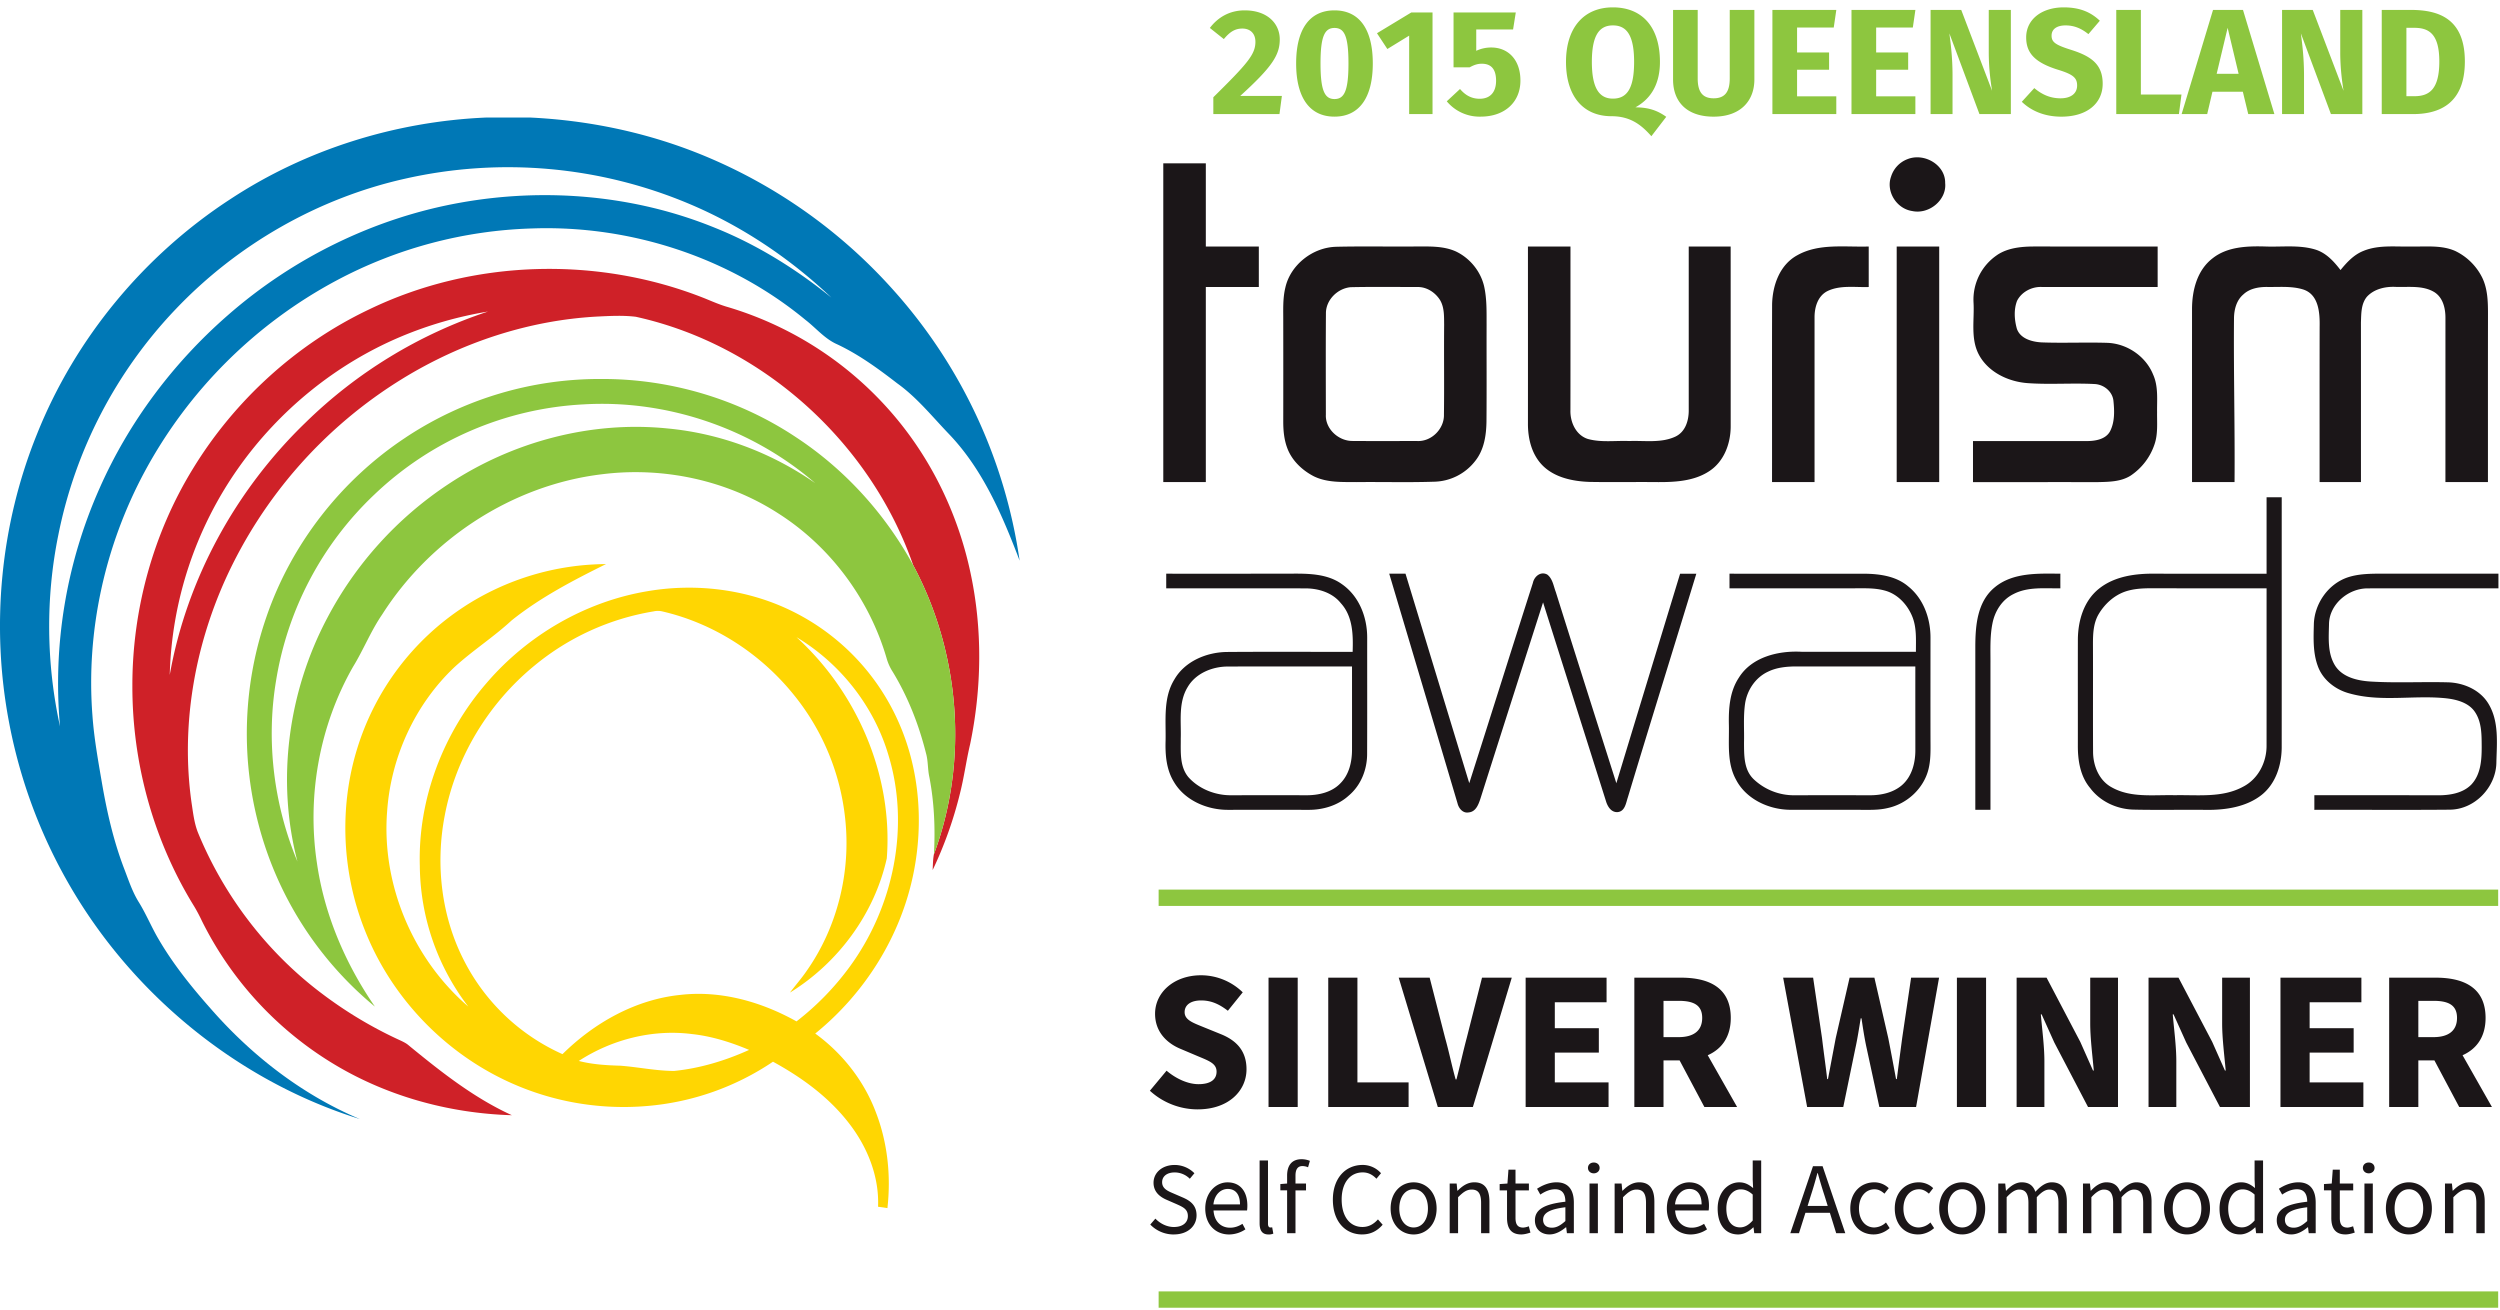
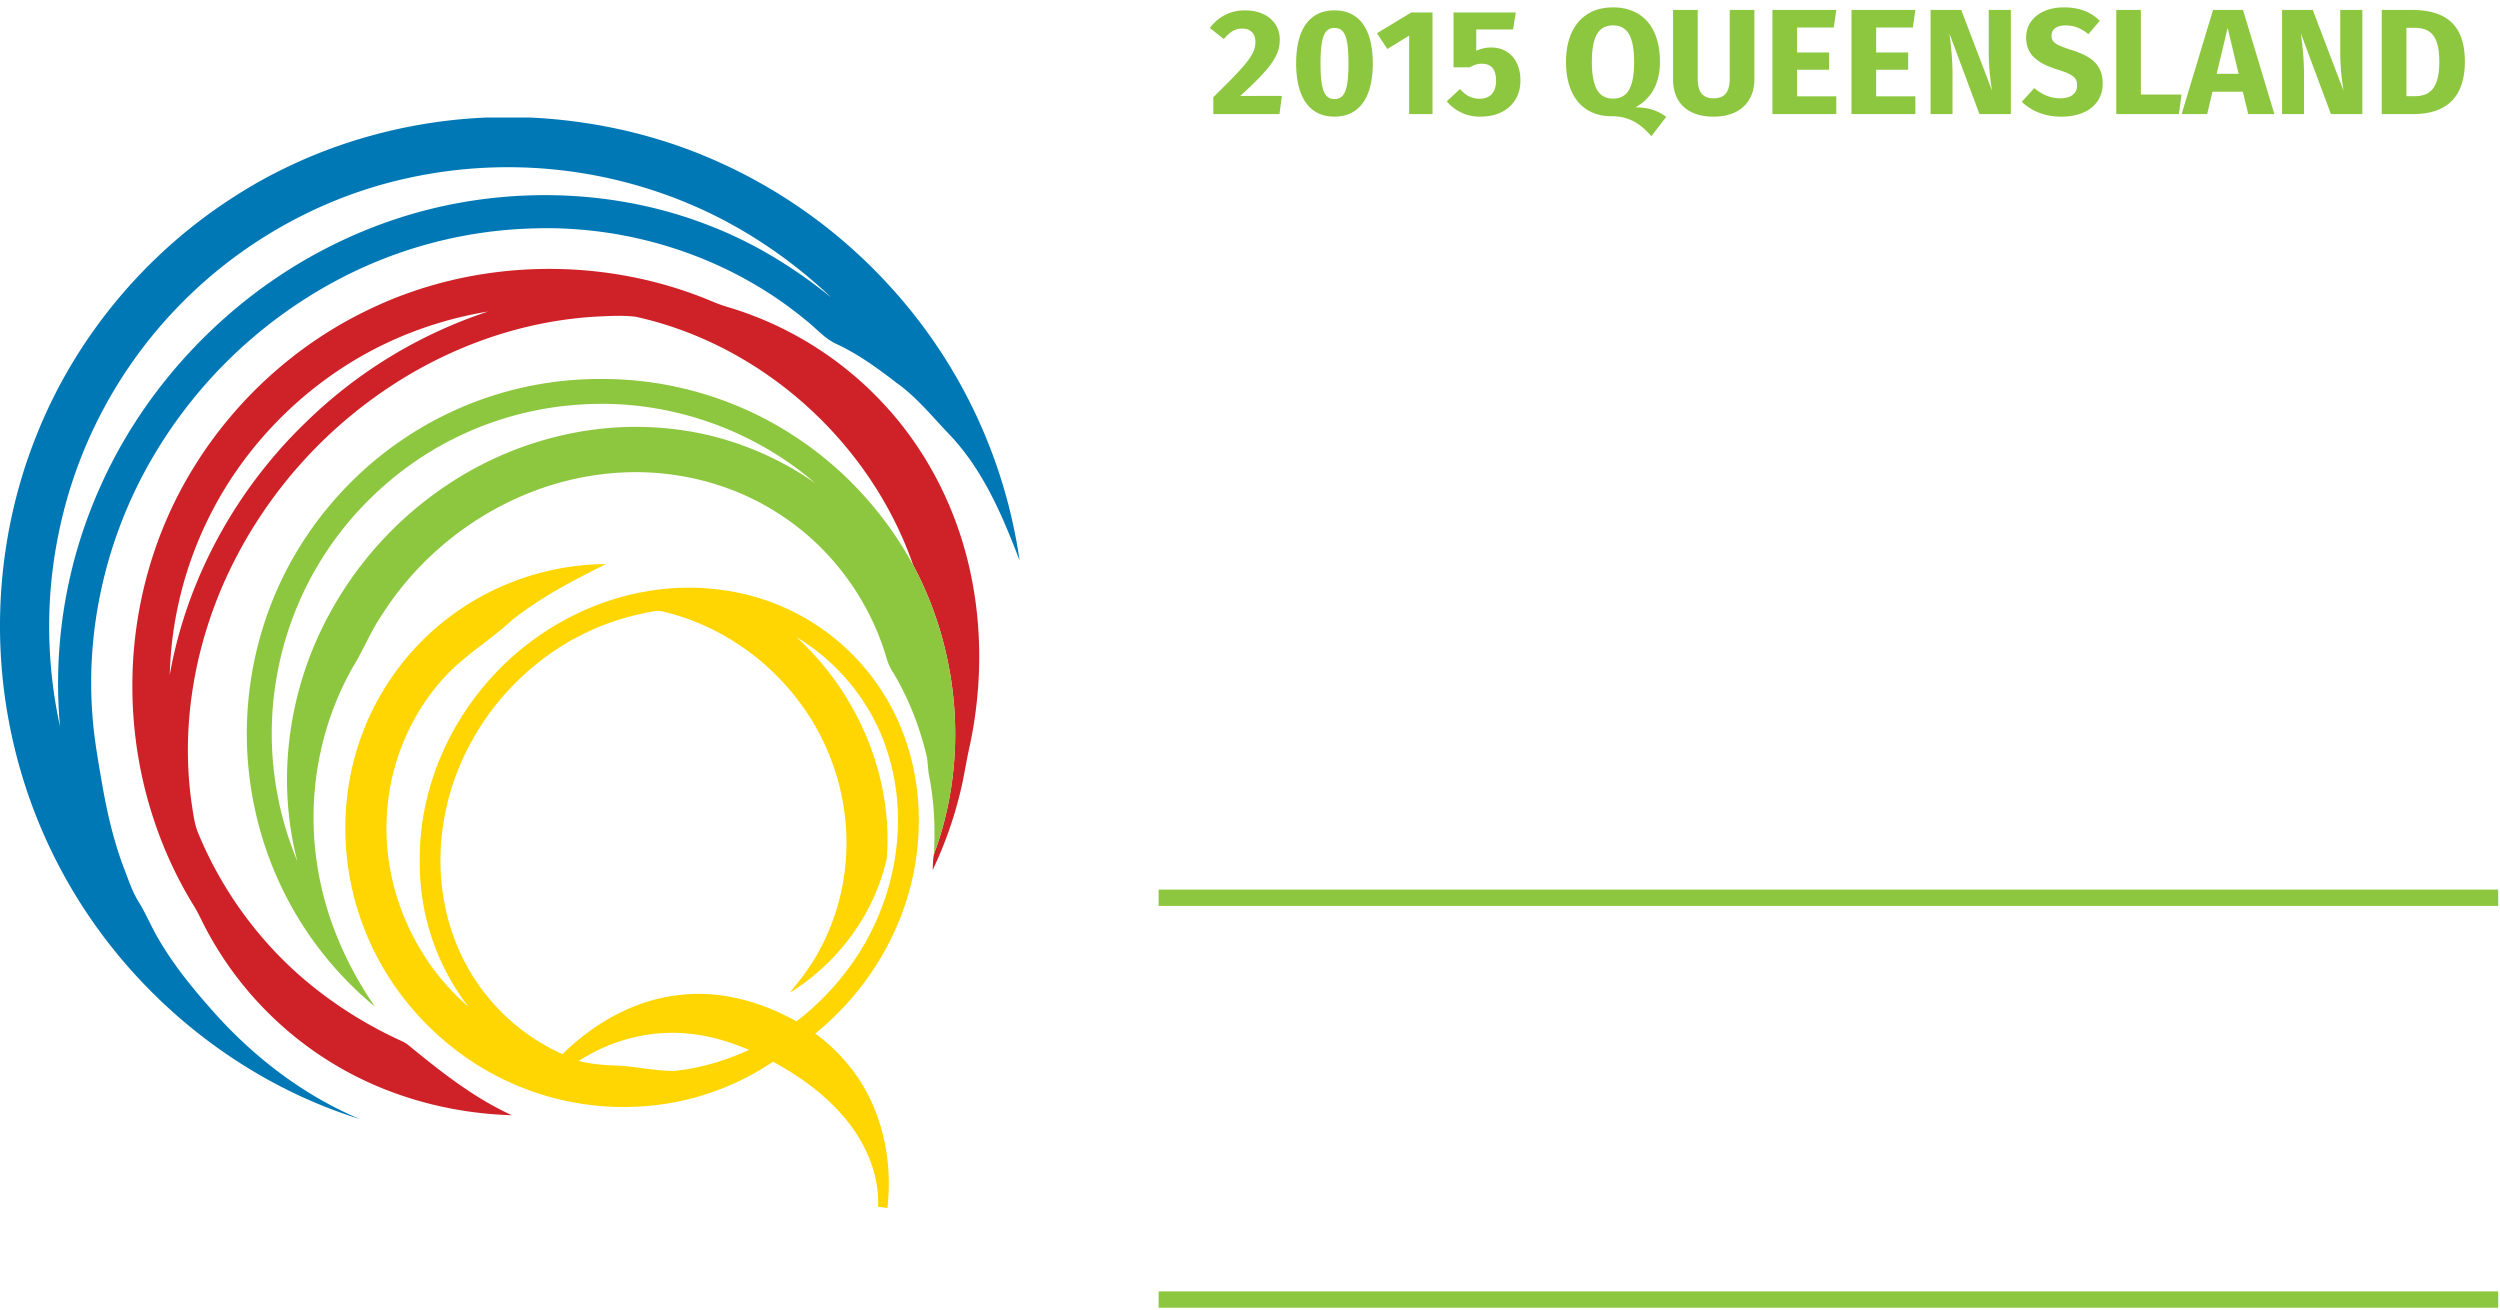
<svg xmlns="http://www.w3.org/2000/svg" fill-rule="evenodd" viewBox="0 0 1109 581">
  <path d="m513.97 394.63h594.22v7.25h-594.22zm0 178.22h594.22v7.25h-594.22zm211.51-525.24c5.67-3.13 10.87-8.93 10.87-20.14 0-15.4-7.8-24.2-20.87-24.2-13 0-20.8 9.13-20.8 24.2 0 15.4 7.8 24.08 20.13 24.08 8.67 0 13.47 4.07 17.74 8.87l6.6-8.6c-3.73-2.67-7.67-4.2-13.67-4.2zm-53.08-42.08-1.2 7.54h-16.34v9.47a15.5 15.5 0 0 1 6.67-1.47c7.4 0 12.93 5.34 12.93 14.67 0 9.54-6.93 16-17.67 16a18.9 18.9 0 0 1 -15-6.8l5.87-5.46c2.33 2.73 5.06 4.33 8.73 4.33 4.54 0 7.27-2.8 7.27-8 0-5.6-2.6-7.54-6.33-7.54-1.8 0-3.34.47-5.4 1.6h-7.14v-24.34h27.6zm-80.43-.93c-11.07 0-17 8.4-17 23.54 0 15.07 5.93 23.6 17 23.6s17-8.53 17-23.6c0-15.14-5.93-23.54-17-23.54zm323.5-1.33c-9.6 0-16.66 5.2-16.66 13.33 0 6.87 3.8 11.14 14.13 14.34 6.74 2.07 8.47 3.6 8.47 7 0 3.54-2.8 5.67-7.33 5.67-4.6 0-8.27-1.67-11.67-4.53l-5.54 6.07c3.8 3.66 9.54 6.6 17.54 6.6 11.54 0 18.34-6 18.34-14.6 0-8.54-5-12.14-13.74-14.95-7.2-2.26-8.93-3.46-8.93-6.4 0-2.93 2.4-4.53 6.2-4.53 3.73 0 6.93 1.27 10.13 3.87l5.07-5.94c-4.06-3.87-8.93-5.93-16-5.93zm-162.37 1.13v30.41c0 5.93 2.13 8.8 7.07 8.8 5 0 7.14-2.87 7.14-8.8v-30.41h10.93v30.88c0 9.33-6 16.47-18.07 16.47s-18-6.74-18-16.47v-30.88zm116.9 0 13.68 35.88c-.6-3.74-1.47-9.8-1.47-17.2v-18.68h9.8v46.21h-13.93l-13.34-35.8c.53 4.2 1.4 10.33 1.4 18.87v16.92h-9.74v-46.2zm-317.83.2c-6.74 0-11.87 3.07-15.48 7.8l6.2 4.94c2.67-3.2 4.94-4.67 8.21-4.67 3.53 0 5.8 2.2 5.8 5.87 0 5.6-3.53 9.67-18.67 24.6v7.47h29.34l1.07-8.06h-18.47c14.07-12.8 17.53-18.08 17.53-25.08s-5.47-12.87-15.54-12.87zm83.3.93v45.08h-10.37v-34.8l-9.67 5.93-4.6-7 15.2-9.2h9.41zm214.2-1.13-1.14 7.8h-16.27v11.07h14.2v7.67h-14.2v11.8h17.4v7.87h-28.34v-46.21zm-35.08 0-1.14 7.8h-16.27v11.07h14.2v7.67h-14.2v11.8h17.4v7.87h-28.34v-46.21zm135.1 0v37.54h18.01l-1.13 8.67h-27.8v-46.21h10.93zm45.3 0 13.93 46.21h-11.6l-2.4-9.93h-13.48l-2.33 9.93h-11.34l13.93-46.21h13.27zm74.42 0c12.34 0 24 3.8 24 22.87 0 18.61-11.2 23.34-23 23.34h-13.87v-46.21zm-43.48 0 13.67 35.88c-.6-3.74-1.47-9.8-1.47-17.2v-18.68h9.8v46.21h-13.93l-13.34-35.8c.53 4.2 1.4 10.33 1.4 18.87v16.92h-9.74v-46.2h13.6zm-433.95 8c4.33 0 6.2 3.47 6.2 15.74 0 12.2-1.87 15.8-6.2 15.8-4.4 0-6.2-3.86-6.2-15.8s1.8-15.74 6.2-15.74zm114.17 15.07c0-11.67 3.2-16.2 9.34-16.2 6.2 0 9.4 4.53 9.4 16.2 0 11.74-3.13 16.28-9.4 16.28-6 0-9.34-4.54-9.34-16.28zm364.93 15.2c6.6 0 11-3.13 11-15.4 0-12.4-4.74-14.93-11.14-14.93h-3.46v30.34h3.6zm-78.03-9.93-4.87-20.4-4.87 20.4z" fill="#8dc63f" />
-   <path d="m520.68 547.6c6.26 0 10.11-3.76 10.11-8.47 0-4.4-2.67-6.44-6.12-7.93l-4.21-1.82c-2.36-1-4.94-2.08-4.94-4.94 0-2.67 2.22-4.35 5.53-4.35a9.48 9.48 0 0 1 6.75 2.81l2.04-2.45a12.34 12.34 0 0 0 -8.8-3.67c-5.39 0-9.33 3.36-9.33 7.89 0 4.35 3.22 6.48 6.03 7.66l4.26 1.86c2.81 1.27 4.94 2.22 4.94 5.26 0 2.9-2.31 4.85-6.21 4.85-3.08 0-6.08-1.5-8.2-3.72l-2.27 2.63a14.42 14.42 0 0 0 10.42 4.4zm41.8-32.81v28.1c0 1.18.5 1.63 1.04 1.63.23 0 .41 0 .82-.09l.5 2.81a5 5 0 0 1 -2.13.37c-2.81 0-3.95-1.77-3.95-4.99v-27.83zm64.6 32.82c5.4 0 10.2-4.22 10.2-11.52 0-7.39-4.8-11.6-10.2-11.6s-10.2 4.21-10.2 11.6c0 7.3 4.8 11.52 10.2 11.52zm-88.76-10.66c.27 4.67 3.13 7.66 7.34 7.66 2.09 0 3.86-.68 5.49-1.72l1.31 2.45a13.12 13.12 0 0 1 -7.25 2.27c-5.9 0-10.56-4.31-10.56-11.52 0-7.2 4.85-11.6 9.88-11.6 5.62 0 8.8 4.03 8.8 10.33 0 .77-.05 1.59-.14 2.13zm242.94 10.11h-3.08l-.32-2.58h-.14c-1.72 1.68-4.08 3.13-6.66 3.13-5.53 0-9.11-4.17-9.11-11.52 0-7.16 4.53-11.6 9.56-11.6 2.54 0 4.22.95 6.17 2.54l-.18-3.77v-8.47h3.76zm-38.17-10.1c.27 4.66 3.13 7.65 7.34 7.65 2.09 0 3.86-.68 5.49-1.72l1.31 2.45a13.12 13.12 0 0 1 -7.25 2.27c-5.9 0-10.56-4.31-10.56-11.52 0-7.2 4.85-11.6 9.88-11.6 5.62 0 8.8 4.03 8.8 10.33 0 .77-.05 1.59-.14 2.13h-14.87zm-138.86 10.64c3.86 0 6.76-1.59 9.12-4.31l-2.09-2.36c-1.9 2.09-4.03 3.36-6.9 3.36-5.61 0-9.2-4.72-9.2-12.2 0-7.39 3.72-12.01 9.35-12.01 2.53 0 4.48 1.13 6.07 2.81l2.04-2.45a10.85 10.85 0 0 0 -8.16-3.67c-7.57 0-13.2 5.85-13.2 15.41 0 9.7 5.54 15.42 12.97 15.42zm90.4-3.18c-2.09 1.73-4.53 3.18-7.3 3.18-3.67 0-6.44-2.32-6.44-6.26 0-4.8 4.13-7.2 13.51-8.25 0-2.81-.9-5.53-4.53-5.53-2.54 0-4.85 1.18-6.58 2.36l-1.45-2.59c2.04-1.31 5.13-2.85 8.66-2.85 5.4 0 7.66 3.58 7.66 9.06v13.51h-3.08l-.32-2.63zm329.07 0c-2.08 1.73-4.53 3.18-7.3 3.18-3.67 0-6.43-2.32-6.43-6.26 0-4.8 4.12-7.2 13.51-8.25 0-2.81-.91-5.53-4.54-5.53-2.54 0-4.85 1.18-6.57 2.36l-1.45-2.59c2.04-1.31 5.12-2.85 8.66-2.85 5.39 0 7.66 3.58 7.66 9.06v13.51h-3.09l-.31-2.63zm44.88 3.18c5.4 0 10.2-4.22 10.2-11.52 0-7.39-4.8-11.6-10.2-11.6-5.39 0-10.2 4.21-10.2 11.6 0 7.3 4.81 11.52 10.2 11.52zm-98.42 0c5.4 0 10.2-4.22 10.2-11.52 0-7.39-4.8-11.6-10.2-11.6s-10.2 4.21-10.2 11.6c0 7.3 4.8 11.52 10.2 11.52zm-119.31 0c2.63 0 5.12-1.05 7.12-2.81l-1.64-2.5a7.83 7.83 0 0 1 -5.17 2.22c-4.03 0-6.8-3.4-6.8-8.43 0-5.08 2.9-8.52 6.9-8.52 1.76 0 3.12.82 4.4 1.95l1.9-2.45a9.15 9.15 0 0 0 -6.44-2.58c-5.67 0-10.6 4.21-10.6 11.6 0 7.3 4.48 11.52 10.33 11.52zm19.58 0c5.4 0 10.2-4.22 10.2-11.52 0-7.39-4.8-11.6-10.2-11.6s-10.2 4.21-10.2 11.6c0 7.3 4.8 11.52 10.2 11.52zm133.46-.55h-3.08l-.32-2.58h-.13c-1.73 1.68-4.08 3.13-6.67 3.13-5.53 0-9.11-4.17-9.11-11.52 0-7.16 4.53-11.6 9.56-11.6 2.54 0 4.22.95 6.17 2.54l-.18-3.77v-8.47h3.76zm-172.76.55c2.63 0 5.12-1.05 7.11-2.81l-1.63-2.5a7.83 7.83 0 0 1 -5.17 2.22c-4.03 0-6.8-3.4-6.8-8.43 0-5.08 2.9-8.52 6.9-8.52 1.76 0 3.12.82 4.4 1.95l1.9-2.45a9.15 9.15 0 0 0 -6.44-2.58c-5.67 0-10.61 4.21-10.61 11.6 0 7.3 4.49 11.52 10.34 11.52zm206.81-22.58h5.94v3.04h-5.94v12.24c0 2.72.86 4.26 3.4 4.26.77 0 1.77-.32 2.49-.59l.73 2.81c-1.23.4-2.72.82-4.08.82-4.72 0-6.31-3-6.31-7.35v-12.2h-3.26v-2.8l3.45-.23.45-6.16h3.13zm-365.66 0h5.94v3.04h-5.94v12.24c0 2.72.86 4.26 3.4 4.26a8 8 0 0 0 2.5-.59l.72 2.81c-1.23.4-2.72.82-4.08.82-4.72 0-6.3-3-6.3-7.35v-12.2h-3.27v-2.8l3.45-.23.45-6.16h3.13zm217.87 22.03h-3.72v-22.03h3.09l.31 3.17h.14c1.9-2.08 4.22-3.71 6.85-3.71 3.35 0 5.16 1.58 6.07 4.21 2.31-2.49 4.58-4.21 7.25-4.21 4.54 0 6.71 2.99 6.71 8.61v13.96h-3.72v-13.45c0-4.13-1.31-5.9-4.08-5.9-1.72 0-3.49 1.14-5.53 3.4v15.96h-3.71v-13.46c0-4.13-1.32-5.9-4.13-5.9-1.63 0-3.49 1.14-5.53 3.4v15.96zm37.58 0h-3.72v-22.03h3.09l.31 3.17h.14c1.9-2.08 4.22-3.71 6.85-3.71 3.35 0 5.16 1.58 6.07 4.21 2.31-2.49 4.58-4.21 7.25-4.21 4.54 0 6.71 2.99 6.71 8.61v13.96h-3.71v-13.45c0-4.13-1.32-5.9-4.08-5.9-1.73 0-3.5 1.14-5.53 3.4v15.96h-3.72v-13.46c0-4.13-1.32-5.9-4.13-5.9-1.63 0-3.49 1.14-5.53 3.4v15.96zm-207.76 0h-3.72v-22.03h3.09l.31 3.17h.14c2.08-2.08 4.35-3.71 7.39-3.71 4.62 0 6.7 2.99 6.7 8.61v13.96h-3.71v-13.45c0-4.13-1.27-5.9-4.17-5.9-2.27 0-3.8 1.18-6.03 3.4v15.96zm98.6 0h-4.04l-2.8-9.06h-10.84l-2.86 9.06h-3.85l10.06-29.73h4.26zm-109.75 0h-3.72v-22.03h3.72zm343.76 0h-3.72v-22.03h3.72zm-405.78 0h-3.72v-22.03h3.09l.31 3.17h.14c2.09-2.08 4.35-3.71 7.39-3.71 4.62 0 6.7 2.99 6.7 8.61v13.96h-3.7v-13.45c0-4.13-1.28-5.9-4.18-5.9-2.27 0-3.8 1.18-6.03 3.4v15.96zm-72.12 0h-3.72v-19h-3v-2.8l3-.23v-3.49c0-4.49 2.04-7.3 6.44-7.3 1.36 0 2.67.32 3.67.73l-.82 2.85a6.2 6.2 0 0 0 -2.5-.54c-2.08 0-3.07 1.45-3.07 4.26v3.5h4.67v3.03h-4.67v19zm513.62 0h-3.71v-22.03h3.08l.32 3.17h.13c2.09-2.08 4.35-3.71 7.39-3.71 4.62 0 6.71 2.99 6.71 8.61v13.96h-3.72v-13.45c0-4.13-1.27-5.9-4.17-5.9-2.26 0-3.81 1.18-6.03 3.4v15.96zm-70.81-2.44c-2.17 0-3.9-1.05-3.9-3.54 0-2.81 2.54-4.63 9.89-5.53v6.12c-2.13 1.9-3.86 2.95-5.99 2.95zm-329.07 0c-2.18 0-3.9-1.05-3.9-3.54 0-2.81 2.54-4.63 9.88-5.53v6.12c-2.13 1.9-3.85 2.95-5.98 2.95zm182.01-.1c-3.76 0-6.35-3.4-6.35-8.43 0-5.08 2.59-8.52 6.35-8.52 3.8 0 6.35 3.44 6.35 8.52 0 5.03-2.54 8.43-6.35 8.43zm99.73 0c-3.76 0-6.34-3.4-6.34-8.43 0-5.08 2.58-8.52 6.34-8.52 3.81 0 6.35 3.44 6.35 8.52 0 5.03-2.54 8.43-6.35 8.43zm98.42 0c-3.76 0-6.34-3.4-6.34-8.43 0-5.08 2.58-8.52 6.34-8.52 3.81 0 6.35 3.44 6.35 8.52 0 5.03-2.54 8.43-6.35 8.43zm-441.5 0c-3.76 0-6.35-3.4-6.35-8.43 0-5.08 2.59-8.52 6.35-8.52 3.8 0 6.35 3.44 6.35 8.52 0 5.03-2.54 8.43-6.35 8.43zm144.8-.04c-3.86 0-6.08-3.17-6.08-8.43 0-5.03 2.81-8.43 6.35-8.43 1.81 0 3.49.63 5.35 2.3v11.52c-1.82 2.04-3.58 3.04-5.62 3.04zm222.63 0c-3.86 0-6.08-3.17-6.08-8.43 0-5.03 2.81-8.43 6.35-8.43 1.81 0 3.49.63 5.35 2.3v11.52c-1.81 2.04-3.58 3.04-5.62 3.04zm-188.14-24.07h-.18c-.9 3.44-1.86 6.7-2.94 10.02l-1.4 4.53h8.92l-1.4-4.53a215.01 215.01 0 0 1 -3-10.02zm-51.54 13.87c0-4.44-2-6.85-5.44-6.85-3.08 0-5.9 2.5-6.35 6.85zm-204.77 0c0-4.44-2-6.85-5.44-6.85-3.08 0-5.9 2.5-6.35 6.85zm156.94-13.77c1.46 0 2.59-1 2.59-2.4 0-1.46-1.13-2.4-2.59-2.4-1.45 0-2.58.94-2.58 2.4 0 1.4 1.13 2.4 2.58 2.4zm343.77 0c1.45 0 2.58-1 2.58-2.4 0-1.46-1.13-2.4-2.58-2.4s-2.59.94-2.59 2.4c0 1.4 1.14 2.4 2.59 2.4zm-519.46-28.38c13.72 0 21.64-8.27 21.64-17.78 0-8.1-4.4-12.76-11.35-15.57l-7.39-3c-4.93-2.02-8.71-3.25-8.71-6.77 0-3.26 2.81-5.2 7.3-5.2 4.58 0 8.1 1.68 11.88 4.58l6.6-8.18a26.56 26.56 0 0 0 -18.48-7.57c-11.97 0-20.41 7.57-20.41 17.07 0 8.36 5.63 13.3 11.52 15.67l7.48 3.17c5.02 2.1 8.28 3.25 8.28 6.86 0 3.43-2.64 5.54-8.01 5.54-4.75 0-10.03-2.46-14.17-5.98l-7.4 8.89a31.42 31.42 0 0 0 21.22 8.27zm349.7-1.06h-12.93v-57.36h12.94v57.37zm-305.35 0h-12.94v-57.36h12.94v57.37zm242 0h-16.02l-10.64-57.36h13.3l3.95 26.84c.7 5.98 1.59 12.05 2.29 18.13h.35l3.43-18.13 6.16-26.84h11l6.16 26.84c1.15 5.8 2.3 11.97 3.44 18.13h.35c.79-6.17 1.58-12.24 2.37-18.13l3.96-26.84h12.41l-10.2 57.37h-16.29l-5.63-26.05c-.97-4.4-1.67-9.06-2.29-13.28h-.35c-.7 4.22-1.4 8.88-2.37 13.28l-5.37 26.05zm-215.51-10.9h22.7v10.9h-35.64v-57.36h12.94zm445.36-35.56h-22.96v11.53h19.53v10.82h-19.53v13.2h23.84v10.91h-36.78v-57.36h35.9zm-140.62 46.46h-12.32v-57.36h13.29l14.96 28.5 5.63 12.68h.35c-.53-6.07-1.58-14.17-1.58-20.94v-20.24h12.32v57.37h-13.29l-14.96-28.6-5.63-12.5h-.35c.52 6.34 1.58 14 1.58 20.78v20.32zm-253.53 0h-15.56l-17.34-57.37h13.73l6.86 26.75c1.76 6.25 2.9 12.06 4.67 18.4h.35c1.67-6.34 2.9-12.15 4.57-18.4l6.78-26.75h13.2l-17.25 57.37zm59.31-46.46h-22.96v11.53h19.53v10.82h-19.53v13.2h23.84v10.91h-36.78v-57.36h35.9zm252.74 46.46h-12.32v-57.36h13.29l14.96 28.5 5.63 12.68h.35c-.53-6.07-1.58-14.17-1.58-20.94v-20.24h12.32v57.37h-13.29l-14.96-28.6-5.63-12.5h-.35c.52 6.34 1.58 14 1.58 20.78v20.32zm-227.48 0h-12.94v-57.36h20.68c12.15 0 22.1 4.22 22.1 17.86 0 8.45-4.06 13.82-10.22 16.55l13.03 22.96h-14.52l-11-20.68h-7.13v20.68zm334.84 0h-12.94v-57.36h20.68c12.15 0 22.09 4.22 22.09 17.86 0 8.45-4.05 13.82-10.21 16.55l13.03 22.96h-14.52l-11-20.68h-7.13v20.68zm-328.15-47.08h-6.69v16.1h6.69c6.77 0 10.47-2.9 10.47-8.53s-3.7-7.57-10.47-7.57zm334.84 0h-6.69v16.1h6.69c6.77 0 10.47-2.9 10.47-8.53s-3.7-7.57-10.47-7.57zm-463.2-189.48h7.22l28.28 92.92c9.46-29.6 18.74-59.26 28.23-88.85.58-2.77 3.38-5.29 6.37-3.69 2.4 1.85 2.78 5.09 3.78 7.72 8.89 28.3 17.89 56.57 26.87 84.84 9.4-30.98 18.85-61.96 28.28-92.94h7.2c-10.08 33.07-20.39 66.07-30.36 99.16-.85 2.46-1.25 6.39-4.68 6.6-2.77.1-4.31-2.5-5-4.73-9.29-29.45-18.65-58.86-27.95-88.31-9.3 29.08-18.61 58.16-27.85 87.27-.83 2.45-2 5.63-5.13 5.9-2.62.5-4.44-1.84-4.96-4.02-10.07-33.97-20.19-67.91-30.3-101.87zm150.95 0 59.92.01c6.74.06 14.01 1.1 19.26 5.55 6.85 5.44 9.94 14.2 9.97 22.57 0 14.97-.03 29.95 0 44.92 0 4.62.23 9.32-.93 13.84-2.11 8.31-9.35 15.18-18 17.05-4.01.99-8.18.81-12.27.81-10.38-.06-20.76.03-31.14-.02-9.62-.1-19.56-4.86-23.94-13.39-4.1-7.45-2.98-16.12-3.15-24.22-.16-7.17.3-14.79 4.43-21 5.67-9.14 17.47-12.06 27.86-11.48 16.9.04 33.78.01 50.68.02-.03-5.3.42-10.8-1.69-15.82-2.12-5.12-6.36-9.77-11.99-11.32-4.62-1.31-9.48-1.02-14.22-1.04h-54.8v-6.48zm238.24 0v-33.9c2.24-.02 4.48-.02 6.72 0-.01 37.03.02 74.07-.01 111.1-.08 7.76-2.63 16.04-9.08 21.07-6.7 5.18-15.65 6.56-24.01 6.5-10.92-.12-21.83.13-32.75-.12-7.45-.23-14.7-3.65-19.09-9.52-4.5-5.32-5.54-12.42-5.5-19.07.02-15.64-.03-31.27.01-46.9.06-8.2 2.55-17.03 9.31-22.46 7-5.66 16.54-6.86 25.36-6.7 16.35.03 32.7 0 49.04.01zm36.17 1.57c4.48-1.45 9.26-1.56 13.93-1.59 17.59.04 35.17.01 52.75.02v6.5c-19.3.02-38.61-.06-57.9.01-8.74-.06-16.99 7.05-17.25 15.58-.12 6.36-.8 13.38 2.9 19 3.31 4.85 9.63 6.34 15.28 6.73 11.42.72 22.88.07 34.32.36 7.11.13 14.41 3.3 18.13 9.36 4.92 7.97 3.78 17.66 3.6 26.53-.28 10.63-9.57 20.66-20.9 20.61-19.94.18-39.89 0-59.84.07v-6.48c18.26 0 36.52-.02 54.77.03 5.29.02 11.13-.9 14.9-4.8 4.14-4.44 4.55-10.8 4.56-16.47-.04-5.35.12-11.17-3.08-15.81-2.69-3.92-7.74-5.34-12.31-5.9-14.33-1.61-29.08 1.75-43.15-2.18-6.41-1.66-12.09-6.16-14.22-12.33-2.17-5.97-1.84-12.42-1.69-18.64.35-8.88 6.32-17.69 15.2-20.6zm-524.3-1.57c18.53 0 37.05.02 55.58-.02 7.6-.06 15.91.05 22.28 4.6 7.74 5.32 11.29 14.71 11.3 23.63-.01 17.22.04 34.44-.03 51.67.02 6.95-2.7 14-8.23 18.62-4.82 4.38-11.52 6.34-18.05 6.25-11.73-.01-23.47-.02-35.2 0-9.46.1-19.37-4.18-24.17-12.3-3.43-5.52-3.94-12.1-3.75-18.37.2-9.13-1.16-19.02 3.94-27.23 4.58-7.92 14.06-11.99 23.18-12.13 18.63-.15 37.24-.02 55.86-.06.24-7.4.15-15.69-5.23-21.57-3.67-4.62-9.77-6.56-15.62-6.58-20.61-.06-41.23 0-61.85-.02v-6.49zm367.56 6.03c8-6.63 19.22-6.12 29.1-6.03a700.7 700.7 0 0 0 0 6.49c-6.97.08-14.44-.78-20.8 2.54-5.14 2.51-8.3 7.7-9.33 13.04-1.2 5.95-.83 12.07-.88 18.11v64.56a752.2 752.2 0 0 0 -6.72 0v-72.6c.04-9.16.86-19.75 8.63-26.11zm57.75 1.93c-4.96 1.77-8.98 5.5-11.6 9.87-2.42 4.02-2.6 8.8-2.6 13.33.07 15.96-.04 31.93.05 47.9.03 6.1 2.62 12.74 8.44 15.8 8.44 4.67 18.49 3.16 27.77 3.4 10.15-.21 21.1 1.27 30.33-3.76 6.86-3.52 10.52-11.09 10.42-18.4.03-23.2 0-46.41.01-69.62-17.07 0-34.15.02-51.22-.02-3.9 0-7.89.22-11.6 1.5zm-158.5 35.58c-5.55 2.66-9.13 8.22-10.01 14.04-.84 5.78-.33 11.65-.48 17.47.05 5.43-.12 11.66 4.05 15.88a25.91 25.91 0 0 0 18.45 7.35c11.02-.03 22.06-.03 33.1 0 5.1.04 10.46-1.08 14.38-4.41 4.56-3.91 6.07-10.09 6.03-15.76-.01-12.32-.02-24.64-.01-36.96-17.5-.01-34.98.02-52.46-.02-4.44 0-9.05.39-13.05 2.41zm-257.39 6.92c-4.09 6.89-2.72 15.1-2.96 22.68.06 5.75-.6 12.26 3.36 17.07 4.6 5.2 11.79 8.1 18.84 8.07 11.06-.02 22.1-.04 33.17 0 5.52.07 11.52-1.2 15.4-5.25 3.97-3.96 5.2-9.65 5.2-14.96.02-12.31 0-24.62 0-36.92-18.27.02-36.53-.05-54.8.03-7.15-.08-14.67 3.04-18.2 9.28zm66.13-195.49c11.6-.27 23.2-.02 34.8-.12 6.1.01 12.54-.36 18.22 2.23 6.34 3.05 11.05 9 12.52 15.69 1.19 5.52 1.02 11.2 1.04 16.82-.04 14.25.07 28.51-.05 42.77-.08 6.2-1.03 12.74-5.1 17.76a23.66 23.66 0 0 1 -18.3 9.07c-11.37.38-22.76.04-34.14.17-6.4-.07-13.17.31-19.03-2.57-5.25-2.7-9.78-7.06-11.8-12.53-1.43-3.8-1.78-7.85-1.78-11.85.03-14.63.02-29.27 0-43.91.04-5.15-.3-10.36.93-15.41 2.22-10 12.06-17.93 22.7-18.12zm84.93-.1h18.86c-.01 24.18.02 48.38-.02 72.57-.18 5.1 2.3 11.01 7.67 12.77 5.98 1.68 12.3.68 18.43.94 6.8-.27 14.07 1 20.43-1.95 4.54-2.12 6-7.27 5.95-11.78v-72.56h18.6l.01 79.54c.06 7.61-2.82 15.82-9.64 20.2-7.01 4.56-15.83 4.84-24 4.76-9.66-.09-19.32.11-28.99-.08-7.53-.26-15.65-1.96-21-7.48-4.72-4.92-6.33-11.82-6.31-18.35.02-26.2 0-52.4 0-78.59zm208.23 3.68c4.84-3.18 10.9-3.7 16.58-3.7 18.18.02 36.35.01 54.52.01v17.96l-51.4-.01c-4.49-.2-8.97 2.21-10.96 6.13-1.51 3.92-1.2 8.36-.1 12.35 1.47 4.42 6.65 5.86 10.96 6.1 9.7.37 19.44-.11 29.14.2 8.88.31 17.12 6.06 20.33 14.03 2.4 5.29 1.7 11.16 1.78 16.78-.06 4.73.43 9.59-1.12 14.15a26.98 26.98 0 0 1 -10.63 13.95c-4.3 2.72-9.64 2.76-14.6 2.87-18.43-.02-36.87 0-55.31 0v-18.21h50.15c3.89.03 8.65-.66 10.65-4.33 2.12-4.13 1.96-8.98 1.51-13.46-.39-4.12-4.16-7.31-8.38-7.51-9.88-.52-19.8.3-29.68-.4-8.53-.63-17.2-4.76-21.4-12.2-4.12-7.27-2.13-15.84-2.62-23.74a23.88 23.88 0 0 1 10.58-20.96zm105.21 100.8h-18.86c0-25.61-.02-51.22 0-76.84.03-8.2 2.24-17.23 9.26-22.52 6.5-5.08 15.28-5.37 23.27-5.14 7.42.28 15.1-.83 22.3 1.4 4.77 1.52 8.15 5.29 11.04 9.05 2.79-3.41 5.92-6.82 10.19-8.5 6.84-2.8 14.4-1.75 21.62-1.94 6.44.11 13.26-.69 19.27 2.07a25.84 25.84 0 0 1 11.76 11.69c2.42 4.96 2.58 10.58 2.58 15.97-.04 24.92-.01 49.83-.02 74.76h-18.86l.01-72.89c0-4.19-1.07-8.96-4.96-11.39-5.07-3.05-11.31-2.12-16.98-2.3-4.65-.25-9.69.88-12.89 4.36-2.64 3.2-2.51 7.55-2.66 11.44.02 23.59 0 47.18.01 70.78h-18.35c.01-22.93-.02-45.86.02-68.79.12-6.12-.29-14.65-7.63-16.75-5.01-1.46-10.31-.93-15.47-1.01-3.79-.06-7.9.63-10.72 3.29-3.07 2.6-4.1 6.66-4.17 10.46-.21 24.27.44 48.53.24 72.8zm-193.99-100.6c9.6-5.41 21.12-3.56 31.71-3.89v17.97c-6.1.2-12.65-.93-18.3 1.8-4.43 2.24-5.78 7.41-5.73 11.88v72.84h-18.86c.03-26.24-.05-52.49.03-78.72.16-8.33 3.24-17.54 11.15-21.88zm62.98 100.6h-18.86v-104.49h18.86v104.5zm-325.33-104.49h23.51v17.96h-23.51v86.53h-18.87v-141.4h18.87zm64.17 18.05c-5.9.59-10.93 5.8-10.89 11.57-.11 15-.05 30-.03 45-.3 6.12 5.39 11.57 11.65 11.64 9.64.08 19.3.02 28.95.03 6.47.24 11.95-5.6 11.78-11.71.17-13.3-.03-26.62.09-39.92-.05-3.63.13-7.52-1.75-10.79-2.08-3.39-5.88-5.98-10.07-5.9-9.9 0-19.83-.14-29.73.08zm247.1-56.81c7.48-2.96 16.87 2.61 16.7 10.6.77 7.46-7.1 14.05-14.63 12.42-7.09-1.06-11.75-8.87-9.34-15.34a12.1 12.1 0 0 1 7.26-7.68z" fill="#1b1618" />
  <path d="m215.66 52.14h19.56c25.6 1.22 51 6.48 74.8 16a230.64 230.64 0 0 1 85.84 60.05 228.27 228.27 0 0 1 56.44 120.51c-7.65-20.14-16.37-40.63-31.53-56.36-7.34-7.66-14.06-16.06-22.75-22.28-8.39-6.48-17-12.78-26.64-17.32-5.54-2.42-9.39-7.23-14.09-10.85-33.66-27.8-77.76-42.1-121.28-40.55a196.71 196.71 0 0 0 -86.7 23.06 208.16 208.16 0 0 0 -85.19 84.93c-17.62 32.82-25.96 70.65-23.13 107.83.7 10.08 2.5 20.03 4.2 29.97 2.22 12.92 5.14 25.77 9.82 38.04 2 5.16 3.7 10.51 6.68 15.22 3.23 5.27 5.57 11.02 8.72 16.33 6.51 11.14 14.65 21.24 23.2 30.88 18.15 20.74 40.54 38.08 66.03 48.82-45.23-14.09-85.39-43.27-113.8-81.08a228.82 228.82 0 0 1 -41.84-95c-8.1-42.64-3.87-87.58 12.43-127.82 16.98-42.45 47.47-79.26 85.76-104.18 33.61-22.12 73.33-34.47 113.47-36.2m-35.76 27.08c-38.73 8.63-74.6 29.18-101.94 57.91a202.52 202.52 0 0 0 -52.06 100.05c-5.72 28-5.39 57.17.72 85.08a213.05 213.05 0 0 1 17.58-105.73c12.95-29.3 32.63-55.52 56.74-76.58 29.08-25.5 65.06-43.22 103.18-50.03 37.75-6.78 77.51-3.39 113.1 11.16 18.71 7.52 35.96 18.28 51.6 30.95-18.4-17.44-39.78-31.8-63.18-41.64a207.03 207.03 0 0 0 -125.74-11.17z" fill="#0078b6" />
  <path d="m163.51 137.37c46.14-22.37 101.64-23.94 149.2-4.98 3.38 1.38 6.73 2.86 10.25 3.85a154.61 154.61 0 0 1 74.18 48.77c16.66 19.84 28.08 43.95 33.41 69.28 5.32 24.91 4.97 50.92-.2 75.83-1.74 7.3-2.69 14.77-4.56 22.05a176.98 176.98 0 0 1 -12.07 33.8c.13-2.35.12-4.73.57-7.04 15.47-41.47 11.63-89.35-9.23-128.28-18.84-54.34-66.75-97.74-123.03-110.13-5.69-.69-11.44-.37-17.14-.09-30.45 1.65-60.23 11.56-86.18 27.46a203.06 203.06 0 0 0 -78.74 89.16c-13.86 30.81-19.75 65.48-15 99.05.68 4.43 1.17 8.97 2.82 13.17 11.6 28.26 30.84 53.41 55.32 71.72a184.82 184.82 0 0 0 34.51 20.56c1.07.5 2.14 1.02 3.11 1.72 14.43 11.83 29.25 23.66 46.34 31.44-28.37-.83-56.65-8.74-80.78-23.79a154.3 154.3 0 0 1 -56.74-62.43 74.65 74.65 0 0 0 -3.38-6.38c-18.08-29.22-27.53-63.6-27.45-97.93-.03-33.78 9.22-67.59 26.94-96.38 18.51-30.26 45.81-55.15 77.85-70.43m13.98 12.11c-28.76 12.2-53.85 32.72-71.83 58.24a166.9 166.9 0 0 0 -30.36 91.68c7.52-42.42 29.23-81.98 60.15-111.86a209.46 209.46 0 0 1 81.04-49.34 171.46 171.46 0 0 0 -39 11.28z" fill="#cf2128" />
  <path d="m179.96 194.06a155.8 155.8 0 0 1 87.05-25.94c30.41-.08 60.8 8.98 86.11 25.85 21.65 14.22 39.54 33.97 51.94 56.68 20.86 38.93 24.7 86.81 9.23 128.28.63-11.45.14-22.97-2.03-34.24-.78-3.5-.5-7.14-1.5-10.6-3.17-12.62-7.96-24.9-14.73-36.04a22.28 22.28 0 0 1 -2.78-6.22c-7.66-26.12-24.9-49.35-47.87-64-23.02-14.92-51.44-20.9-78.58-17.42-39.6 4.83-76 28.7-97.33 62.27-5 7.3-8.25 15.6-12.87 23.12-14.93 26.14-20.5 57.37-16 87.1 3.3 22.9 12.64 44.68 25.72 63.65a155.84 155.84 0 0 1 -51.64-80.89 158.52 158.52 0 0 1 3.57-92.19c11.1-32.3 33.23-60.6 61.71-79.4m-13.83 25.26a145.59 145.59 0 0 0 -43.68 82.7c-4.47 26.91-.99 55 9.5 80.16-9.44-36-4.14-75.23 13.21-108.02a160.88 160.88 0 0 1 53.58-59.3c28.44-18.9 63.36-28.28 97.44-24.8 23.47 2.2 46.16 10.78 65.45 24.25-28.08-24.27-65.67-37.12-102.74-34.94a145.25 145.25 0 0 0 -92.76 39.95z" fill="#8dc63f" />
  <path d="m205.98 269.05a116.73 116.73 0 0 1 62.84-18.82c-14.54 7.22-29.1 14.77-41.83 24.96-8 7.4-17.23 13.3-25.28 20.65-17.66 16.64-28.39 40.18-30 64.35-2.45 32.33 11.48 65.21 36.01 86.32a103.97 103.97 0 0 1 -21.49-62.44c-.87-29.48 10.33-58.83 29.58-81.04 18.18-21.22 43.78-36.16 71.41-40.77 20.25-3.47 41.57-1.2 60.41 7.1a99.7 99.7 0 0 1 51.6 52.4c8.71 20.43 10.4 43.54 6.07 65.24-5.53 28.01-21.53 53.56-43.66 71.48 12.15 8.83 21.77 21.13 27.01 35.23 5.11 13.37 6.62 28 5.01 42.2-1.39-.22-2.77-.42-4.15-.6.55-13.38-4.7-26.43-12.79-36.89-8.93-11.66-21.03-20.46-33.82-27.45a117.25 117.25 0 0 1 -55.7 19.64 122.04 122.04 0 0 1 -69.74-14.83c-24.86-13.76-44.86-36.19-55.4-62.6-10.3-25.5-11.76-54.57-3.67-80.9a115.87 115.87 0 0 1 47.6-63.23m31.04 26.27c-20.33 16.68-34.83 40.5-39.73 66.38-4.19 21.66-1.57 44.82 8.6 64.52a90.47 90.47 0 0 0 43.62 41.4c14.1-13.93 32.42-24.27 52.35-26.29 17.9-2.06 35.92 3.07 51.46 11.76a120.6 120.6 0 0 0 23.52-24.13c19.46-26.53 26.94-62.13 17.3-93.86-6.4-21.8-21.37-40.79-40.84-52.46 27 24.6 42.9 61.51 40.07 98.12-5.48 24.6-21.58 46.37-42.96 59.56 2.4-3.19 5.04-6.18 7.3-9.47 13.73-19.44 19.78-43.99 17.21-67.6a104.35 104.35 0 0 0 -22.89-55.14c-14.69-18.2-35.4-31.62-58.26-36.89a8.48 8.48 0 0 0 -3.88 0 111.4 111.4 0 0 0 -52.87 24.1m19.72 175.32c6 1.55 12.2 1.93 18.36 2.1 7.97.6 15.87 2.3 23.9 2.33 11.52-1.15 22.75-4.57 33.3-9.33-8.1-3.4-16.56-6.08-25.32-7.03-17.47-2.23-35.53 2.36-50.24 11.93z" fill="#ffd602" />
</svg>